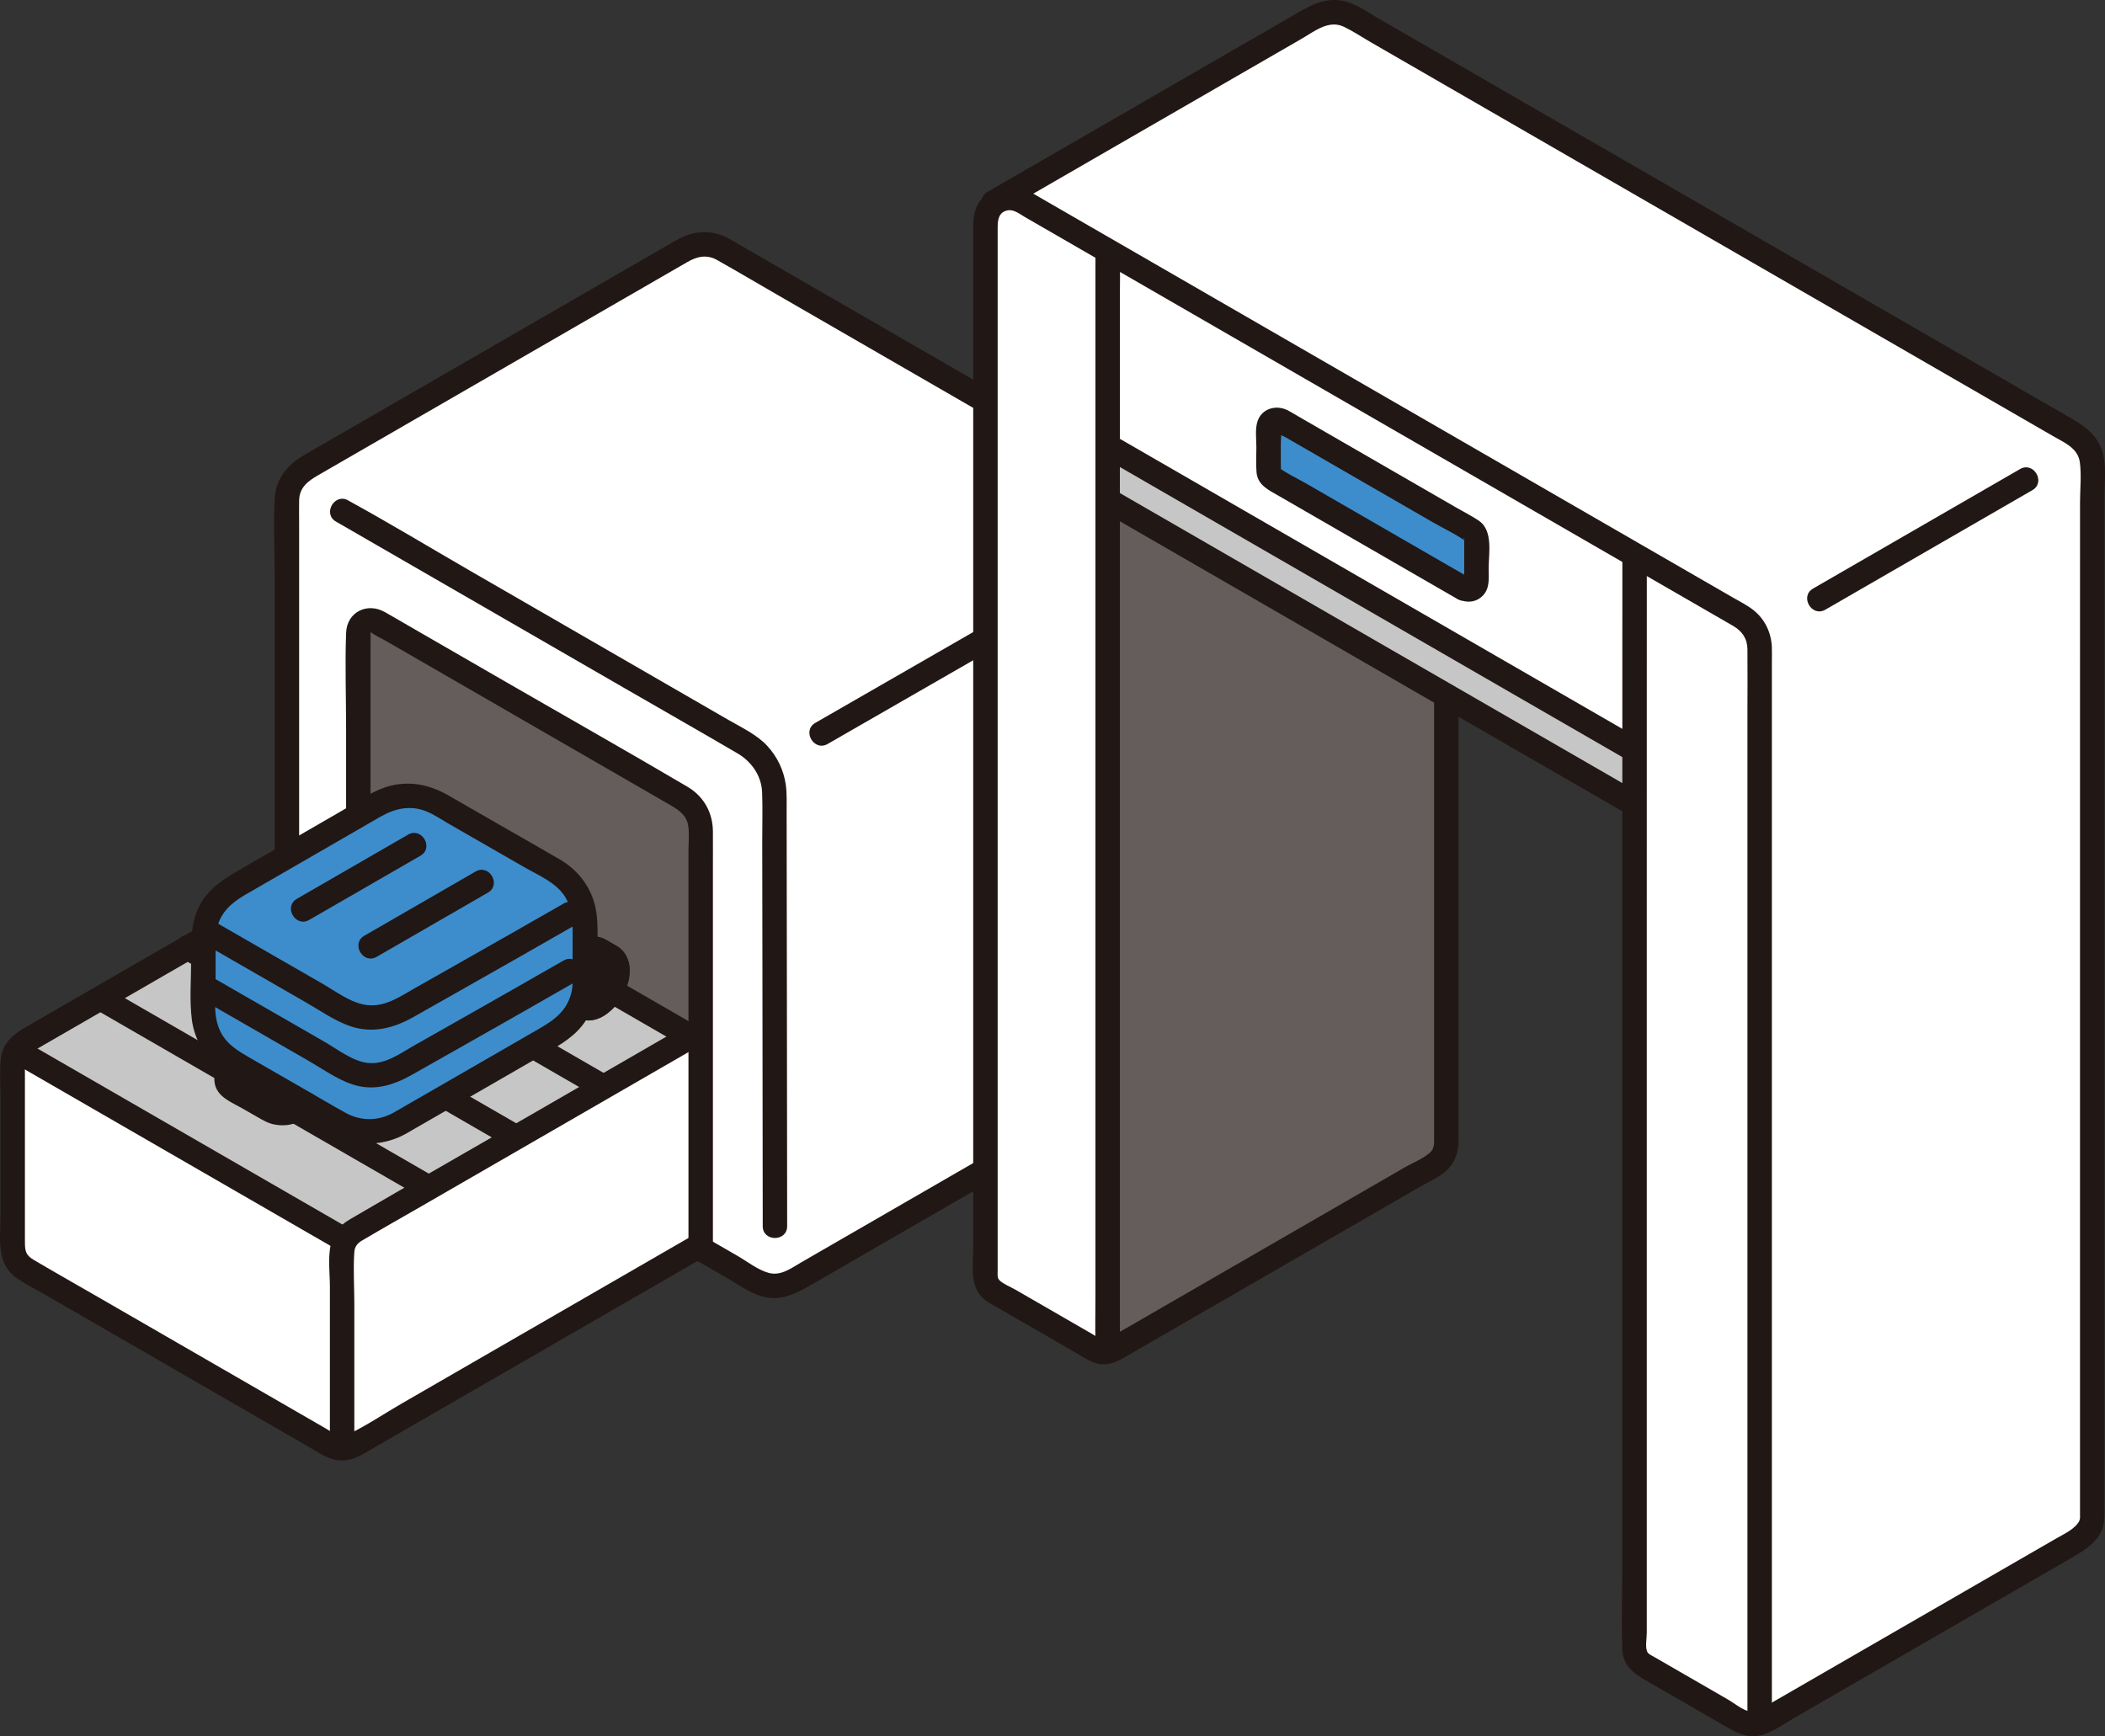
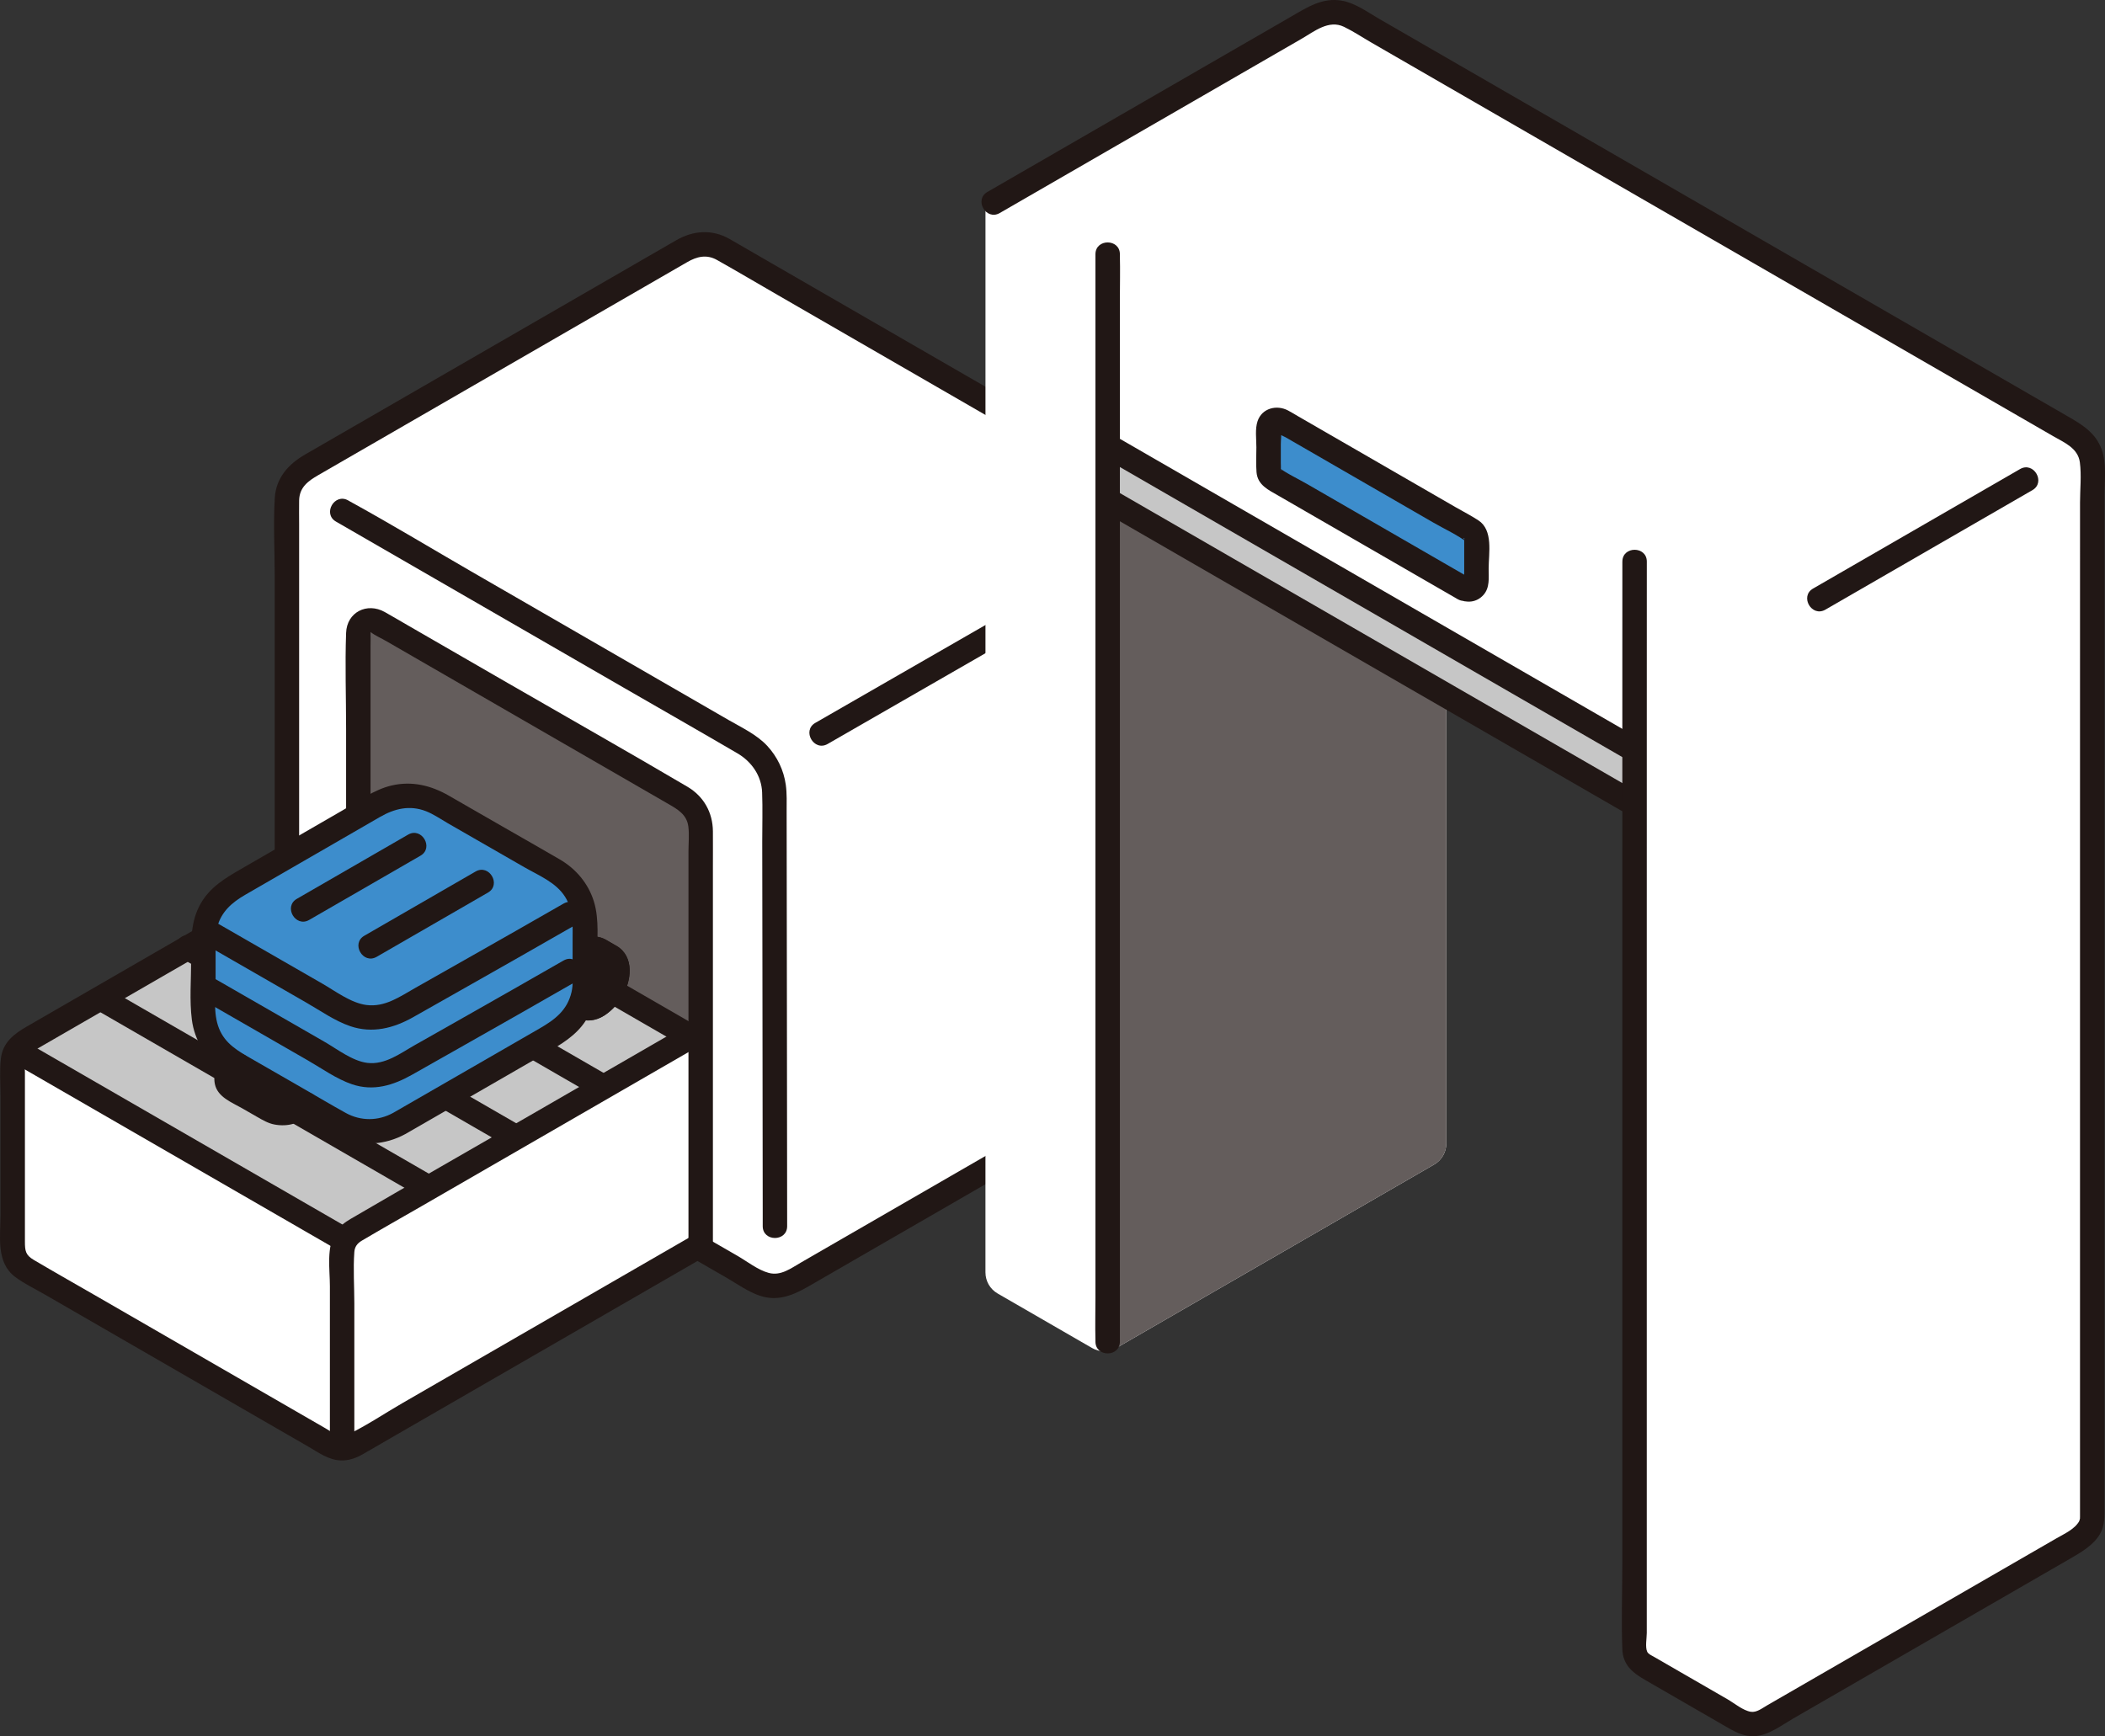
<svg xmlns="http://www.w3.org/2000/svg" id="b" width="344.583" height="284.244" viewBox="0 0 344.583 284.244">
  <rect x="0" y="0" width="344.583" height="284.244" fill="#333333" stroke="none" />
  <defs>
    <style>.r{fill:#3d8dcc;}.s{fill:#fff;}.t{fill:#211715;}.u{fill:#c6c6c6;}.v{fill:#645d5c;}</style>
  </defs>
  <g id="c">
-     <path class="u" d="M231.13,97.295s-22.595-13.045-36.808-21.251c-6.522-3.765-11.279-6.512-11.279-6.512-1.237-.714-2.758-.717-3.995-.003-2.217,1.28-5.48,3.163-5.486,3.166,5.669,3.273,18.575,10.725,18.575,10.725,1.856,1.072,3,3.053,3,5.196v33.726l37.97-21.926c-.111-1.295-.84-2.465-1.977-3.122Z" />
+     <path class="u" d="M231.13,97.295s-22.595-13.045-36.808-21.251c-6.522-3.765-11.279-6.512-11.279-6.512-1.237-.714-2.758-.717-3.995-.003-2.217,1.28-5.48,3.163-5.486,3.166,5.669,3.273,18.575,10.725,18.575,10.725,1.856,1.072,3,3.053,3,5.196v33.726c-.111-1.295-.84-2.465-1.977-3.122Z" />
    <path class="s" d="M195.137,122.343v35.05s35.992-20.783,35.992-20.783c1.237-.715,2-2.035,2-3.464v-32.387c0-.115-.013-.228-.023-.342l-37.97,21.926Z" />
    <path class="s" d="M192.137,83.421l-73.9-42.666c-1.857-1.072-4.144-1.072-6,0l-62.27,35.956c-1.856,1.072-3,3.052-3,5.196v62.286l1.085.967c5.682-3.28,9.987-5.766,11.258-6.5,4.775,2.757,52.25,30.167,52.25,30.167,0,0,1.226.708,3.14,1.813,0,.259,0,.408,0,.408,0,0,0,16.293-.002,32.785-.158.091-.261.151-.261.151l-.246.142.076.068c3.2,1.844,6.399,3.687,9.599,5.535,1.856,1.072,4.14,1.076,5.996.004,11.269-6.51,51.013-29.455,62.279-35.959,1.856-1.072,2.997-3.051,2.997-5.194v-79.962c0-2.144-1.144-4.124-3-5.196Z" />
    <path class="u" d="M58.004,201.514l55.088-31.804c-.958-.553-1.531-.884-1.531-.884,0,0-47.475-27.41-52.25-30.167-4.919,2.84-55.23,31.886-55.23,31.886-.601.347-1.088.837-1.432,1.412,17.96,10.363,35.904,20.725,53.855,31.088.343-.628.857-1.161,1.5-1.532Z" />
    <path class="s" d="M114.7,170.639c-.617-.356-1.153-.666-1.609-.929l-55.088,31.804c-.643.371-1.157.903-1.5,1.532-17.951-10.363-35.895-20.725-53.855-31.088-.004.007-.01.012-.014.018-.357.604-.554,1.302-.554,2.029v30.273c0,1.429.762,2.75,2,3.464,16.641,9.608,33.282,19.215,49.923,28.823,1.238.715,2.762.715,4,0l56.434-32.582s.104-.06.261-.151c.002-16.492.002-32.785.002-32.785,0,0,0-.148,0-.408Z" />
    <g id="d">
      <path class="v" d="M75.769,109.888c-7.976-4.605-14.114-8.148-14.114-8.148-1.333-.77-3,.192-3,1.732v34.81c.162.093.269.155.269.155l52.636,30.39,3.14,1.813c0-3.919,0-34.809,0-34.809,0-2.144-1.144-4.124-3-5.196,0,0-21.131-12.2-35.932-20.745Z" />
    </g>
    <path class="t" d="M56.937,200.986c-17.67-10.2-35.338-20.404-53.01-30.6-2.234-1.289-4.25,2.166-2.019,3.454,17.672,10.196,35.34,20.4,53.01,30.6,2.233,1.289,4.25-2.166,2.019-3.454h0Z" />
    <path class="t" d="M71.182,192.711c-17.862-10.315-35.726-20.628-53.59-30.94-2.233-1.289-4.25,2.166-2.019,3.454,17.864,10.312,35.728,20.625,53.59,30.94,2.233,1.29,4.25-2.166,2.019-3.454h0Z" />
    <path class="t" d="M85.037,184.205c-17.792-10.281-35.594-20.546-53.39-30.82-2.233-1.289-4.25,2.166-2.019,3.454,17.796,10.274,35.598,20.539,53.39,30.82,2.233,1.29,4.249-2.165,2.019-3.454h0Z" />
    <path class="t" d="M98.897,175.704c-17.624-10.172-35.244-20.352-52.87-30.52-2.234-1.289-4.25,2.167-2.019,3.454,17.626,10.168,35.246,20.348,52.87,30.52,2.234,1.289,4.25-2.166,2.019-3.454h0Z" />
    <path class="t" d="M112.359,167.823c-8.579,4.953-17.158,9.906-25.738,14.859-9.744,5.626-19.517,11.205-29.234,16.878-.934.545-1.78,1.194-2.389,2.115-1.619,2.446-.994,6.111-.994,8.905,0,7.939,0,15.877,0,23.816,0,2.574,4,2.578,4,0,0-7.001,0-14.002,0-21.003,0-2.781-.202-5.647,0-8.421.064-.877.503-1.426,1.225-1.855,3.233-1.917,6.513-3.76,9.768-5.639l35.906-20.73c3.159-1.824,6.317-3.647,9.476-5.471,2.229-1.287.217-4.745-2.019-3.454h0Z" />
    <path class="t" d="M230.598,99.556c-10.634,6.14-21.267,12.281-31.901,18.421l-4.569,2.639c-2.229,1.287-.217,4.745,2.019,3.454,10.634-6.14,21.267-12.281,31.901-18.421l4.569-2.639c2.229-1.287.217-4.745-2.019-3.454h0Z" />
    <path class="t" d="M58.687,136.71c-9.773,5.643-19.547,11.285-29.32,16.928l-19.244,11.11-5.691,3.286c-2.101,1.213-3.976,2.592-4.289,5.269-.232,1.984-.062,4.073-.062,6.07,0,2.884,0,5.768,0,8.653,0,3.638,0,7.276,0,10.914,0,3.479-.765,7.752,2.413,10.125,1.497,1.118,3.263,1.956,4.882,2.89,1.865,1.077,3.73,2.153,5.595,3.23,3.586,2.071,7.173,4.141,10.759,6.212,7.173,4.141,14.346,8.282,21.518,12.424,1.721.994,3.443,1.988,5.164,2.982,1.687.974,3.38,2.239,5.403,2.295,1.268.036,2.425-.371,3.508-.984,1.371-.775,2.729-1.575,4.093-2.363l17.687-10.212c11.244-6.492,22.488-12.983,33.732-19.475l.612-.353c2.229-1.287.217-4.745-2.019-3.454-9.442,5.451-18.884,10.902-28.325,16.354l-19.25,11.114c-2.923,1.688-5.815,3.649-8.858,5.114-1.389.669-2.524-.314-3.703-.994-1.865-1.077-3.73-2.153-5.595-3.23-3.515-2.029-7.029-4.058-10.544-6.088-6.958-4.017-13.915-8.034-20.873-12.051-3.586-2.07-7.195-4.105-10.759-6.212-1.33-.786-1.44-1.477-1.44-2.976,0-2.073,0-4.145,0-6.218,0-6.183,0-12.367,0-18.55,0-.988,0-1.976,0-2.964,0-.823-.157-1.803.263-2.537.289-.505.745-.743,1.223-1.019l4.22-2.436c5.842-3.373,11.684-6.746,17.527-10.119,10.925-6.307,21.85-12.615,32.775-18.922l.618-.357c2.229-1.287.217-4.745-2.019-3.454h0Z" />
    <path class="t" d="M174.577,74.42c1.575-.909,3.15-1.818,4.725-2.727,1.01-.583,1.784-.921,2.872-.352.98.512,1.924,1.111,2.881,1.663l13.368,7.718,29.607,17.094c.691.399,1.422.763,2.087,1.205,1.323.878,1.013,2.545,1.013,3.934,0,5.78,0,11.56,0,17.34,0,4.248.259,8.587,0,12.829-.088,1.447-1.264,1.907-2.35,2.534l-5.371,3.101c-9.542,5.51-19.084,11.02-28.626,16.53l-.654.378c-2.229,1.287-.217,4.745,2.019,3.454,8.844-5.107,17.689-10.214,26.533-15.321,3.144-1.815,6.387-3.523,9.458-5.461,1.864-1.176,2.919-3.022,2.992-5.223.015-.439,0-.881,0-1.319v-7.268c0-6.374,0-12.747,0-19.121,0-1.525.049-3.059,0-4.584-.079-2.482-1.397-4.334-3.487-5.541-9.211-5.318-18.421-10.636-27.632-15.953l-15.203-8.777-4.046-2.336c-.232-.134-.461-.277-.698-.403-2.425-1.294-4.667-.794-6.937.517-1.523.879-3.046,1.758-4.569,2.637-2.229,1.286-.217,4.744,2.019,3.454h0Z" />
    <g id="e">
      <path class="t" d="M112.57,167.1c-5.935-3.426-11.869-6.853-17.804-10.279-9.452-5.457-18.903-10.914-28.355-16.371-2.159-1.247-4.318-2.493-6.477-3.74-2.233-1.289-4.25,2.166-2.019,3.454,5.935,3.426,11.869,6.853,17.804,10.279,9.452,5.457,18.903,10.914,28.355,16.371,2.159,1.247,4.318,2.493,6.477,3.74,2.233,1.289,4.25-2.166,2.019-3.454h0Z" />
    </g>
    <path class="t" d="M205.867,113.806c-3.24-1.87-6.48-3.74-9.72-5.61-.907-.523-2.23-.241-2.736.718s-.25,2.178.718,2.736c3.24,1.87,6.48,3.74,9.72,5.61.907.523,2.23.241,2.736-.718s.25-2.178-.718-2.736h0Z" />
    <path class="t" d="M220.407,105.686c-8.09-4.66-16.176-9.328-24.26-14-2.233-1.29-4.249,2.165-2.019,3.454,8.084,4.672,16.17,9.34,24.26,14,2.235,1.287,4.251-2.168,2.019-3.454h0Z" />
    <g id="f">
      <path class="t" d="M116.701,204.438v-62.437c0-1.965.014-3.931,0-5.897-.022-3.09-1.51-5.736-4.181-7.308-9.771-5.751-19.641-11.34-29.46-17.008l-16.299-9.41c-1.262-.728-2.515-1.474-3.787-2.186-2.881-1.614-6.198.013-6.319,3.427-.186,5.226,0,10.492,0,15.72v19.35c0,2.574,4,2.578,4,0v-32.79c0-.698.032-1.404,0-2.101-.005-.103.019-.222,0-.323,0,.004-.064-.054.01.004.767.59,1.752,1.012,2.588,1.494l14.635,8.45c10.522,6.075,21.045,12.15,31.567,18.225,1.494.862,2.975,1.719,3.223,3.659.171,1.339.022,2.78.022,4.122v65.009c0,2.574,4,2.578,4,0h0Z" />
    </g>
    <g id="g">
      <path class="t" d="M135.483,121.801c5.589-3.215,11.178-6.43,16.766-9.644l26.606-15.304c2.047-1.177,4.094-2.355,6.141-3.532,2.231-1.283.219-4.741-2.019-3.454-5.589,3.215-11.178,6.43-16.766,9.644l-26.606,15.304c-2.047,1.177-4.094,2.355-6.141,3.532-2.231,1.283-.219,4.741,2.019,3.454h0Z" />
    </g>
    <g id="h">
      <path class="t" d="M54.994,85.389c5.42,3.129,10.839,6.258,16.259,9.387l30.869,17.822c6.198,3.578,12.416,7.123,18.594,10.735,2.31,1.351,3.941,3.668,4.042,6.401.1,2.676.015,5.372.019,8.05.01,7.183.021,14.366.031,21.549.018,13.092.04,26.184.048,39.277,0,.713,0,1.425,0,2.138,0,2.574,4,2.578,4,0,0-12.052-.025-24.104-.041-36.156-.01-7.55-.021-15.101-.032-22.651-.004-3.019-.009-6.039-.013-9.058-.002-1.469.065-2.955-.14-4.413-.335-2.381-1.398-4.591-3.033-6.357-1.706-1.843-4.2-3.006-6.354-4.249l-11.092-6.404c-10.323-5.96-20.645-11.92-30.968-17.879-6.613-3.818-13.162-7.786-19.855-11.463-.106-.058-.21-.121-.315-.182-2.233-1.289-4.25,2.166-2.019,3.454h0Z" />
    </g>
    <path class="t" d="M48.967,144.193v-58.387c0-1.29-.025-2.583,0-3.872.043-2.167,1.493-3.198,3.137-4.148l14.253-8.23c7.364-4.252,14.729-8.505,22.093-12.757l19.05-11,4.996-2.885c1.56-.901,3.156-1.319,4.873-.353,3.321,1.869,6.603,3.812,9.903,5.717,6.671,3.852,13.343,7.704,20.014,11.555l22.368,12.914,16.963,9.793,4.04,2.332c1.515.875,2.466,2.126,2.481,3.956.035,4.124,0,8.249,0,12.373v23.899c0,8.417,0,16.834,0,25.251,0,5.472,0,10.943,0,16.415,0,1.603.147,3.204-1.039,4.503-1.046,1.146-2.84,1.856-4.175,2.626-1.687.974-3.374,1.948-5.06,2.921-9.098,5.253-18.196,10.506-27.294,15.759-8.16,4.712-16.321,9.423-24.48,14.136-1.614.932-3.263,2.208-5.232,1.69-1.786-.47-3.563-1.893-5.154-2.81-1.808-1.043-3.617-2.085-5.425-3.127-2.234-1.287-4.251,2.168-2.019,3.454,1.878,1.082,3.756,2.164,5.634,3.247,1.772,1.022,3.574,2.331,5.526,2.98,2.909.966,5.45-.109,7.933-1.543,3.453-1.994,6.907-3.989,10.36-5.983,9.54-5.509,19.081-11.017,28.621-16.525,4.41-2.546,8.82-5.092,13.231-7.639,1.737-1.003,3.474-2.006,5.211-3.009,1.505-.869,3.166-1.654,4.511-2.761,3.786-3.117,2.853-8.961,2.853-13.337v-22.123c0-8.786,0-17.573,0-26.359v-19.892c0-1.381.012-2.764,0-4.145-.027-3.104-1.575-5.718-4.244-7.284-3.588-2.106-7.207-4.161-10.81-6.241-6.938-4.005-13.875-8.011-20.813-12.016-7.536-4.351-15.071-8.701-22.607-13.052-5.398-3.116-10.795-6.233-16.193-9.349-1.043-.602-2.08-1.219-3.131-1.808-2.822-1.579-5.888-1.337-8.622.242l-13.104,7.566c-7.42,4.285-14.841,8.569-22.261,12.854l-19.905,11.493-5.486,3.167c-2.728,1.575-4.782,3.806-4.984,7.147-.255,4.214-.011,8.514-.011,12.733v49.909c0,2.574,4,2.578,4,0h0Z" />
    <g id="i">
      <path class="t" d="M98.098,155.538c-.605-.349-1.44-.301-2.363.232-1.844,1.065-3.339,3.654-3.339,5.783s.372,1.812.976,2.16l2.001,1.155c.605.349,1.44.301,2.363-.232,1.844-1.065,3.339-3.654,3.339-5.783,0-1.063-.372-1.812-.976-2.16l-2.001-1.155Z" />
      <path class="t" d="M99.108,153.811c-3.152-1.669-6.449,1.276-7.753,3.996-1.209,2.522-1.628,6.112,1.186,7.736.591.341,1.175.696,1.773,1.024,1.496.821,3.239.578,4.642-.334,2.393-1.556,4.171-4.568,4.117-7.459-.03-1.63-.709-3.083-2.143-3.912l-1.822-1.052c-.906-.523-2.23-.241-2.736.718s-.25,2.178.718,2.736l1.312.757c.209.121.416.246.627.362.03.017.138.09.151.091l-.238-.184c.054.047.104.098.152.151-.194-.265-.232-.31-.116-.135.031.05.059.101.084.154.138.169-.113-.463-.044-.074.03.173.221.452.035.008.079.187.029.501.018.705l-.008.125c-.022.219-.012.168.028-.152-.05.072-.051.295-.07.384-.057.262-.13.52-.217.773-.037.107-.074.295-.144.384.255-.324.085-.201.006-.035-.11.23-.231.455-.363.674-.12.199-.253.388-.383.58-.265.392.29-.318-.025.029-.121.134-.236.272-.363.402-.154.158-.319.301-.484.448-.334.298.374-.233-.003-.004-.089.054-.173.114-.262.168-.102.061-.241.167-.357.191.447-.092-.008-.025-.107.013-.407.16.395.042-.012.009-.159-.013-.538-.09.037.022-.357-.069.358.225.006.008-.063-.039-.129-.074-.193-.112l-.851-.491-.743-.429c-.054-.031-.107-.065-.163-.094-.033-.017-.089-.063-.105-.065.26.213.313.251.16.112l-.074-.079.177.231c-.043-.063-.083-.129-.119-.196-.214-.332.09.431.018.02-.018-.102-.182-.379-.049-.134l.014.126c-.011-.1-.018-.2-.022-.3-.005-.135-.003-.27.004-.405l.008-.125c.022-.219.012-.168-.028.152.114-.154.113-.578.167-.771.072-.257.21-.513.265-.771-.099.465-.05.125.024-.027.082-.167.169-.331.262-.492.14-.242.297-.469.453-.7.265-.391-.291.318.025-.029.091-.1.177-.206.27-.305.197-.21.41-.397.627-.586.211-.184-.411.266-.047.045.156-.095.312-.189.468-.283.425-.256-.333.048.115-.048l.143-.041c.226-.047.186-.047-.119,0-.002-.026.367.012.386.001-.328-.051-.386-.051-.176,0-.292-.137-.345-.157-.157-.061.924.489,2.217.265,2.736-.718.489-.925.27-2.214-.718-2.736Z" />
    </g>
    <g id="j">
      <path class="t" d="M99.108,153.811c-3.152-1.669-6.449,1.276-7.753,3.996-1.209,2.522-1.628,6.112,1.186,7.736.591.341,1.175.696,1.773,1.024,1.496.821,3.239.578,4.642-.334,2.393-1.556,4.171-4.568,4.117-7.459-.03-1.63-.709-3.083-2.143-3.912l-1.822-1.052c-.906-.523-2.23-.241-2.736.718s-.25,2.178.718,2.736l1.312.757c.209.121.416.246.627.362.03.017.138.09.151.091l-.238-.184c.054.047.104.098.152.151-.194-.265-.232-.31-.116-.135.031.05.059.101.084.154.138.169-.113-.463-.044-.074.03.173.221.452.035.008.079.187.029.501.018.705l-.008.125c-.022.219-.012.168.028-.152-.05.072-.051.295-.07.384-.057.262-.13.52-.217.773-.037.107-.074.295-.144.384.255-.324.085-.201.006-.035-.11.23-.231.455-.363.674-.12.199-.253.388-.383.58-.265.392.29-.318-.025.029-.121.134-.236.272-.363.402-.154.158-.319.301-.484.448-.334.298.374-.233-.003-.004-.089.054-.173.114-.262.168-.102.061-.241.167-.357.191.447-.092-.008-.025-.107.013-.407.16.395.042-.012.009-.159-.013-.538-.09.037.022-.357-.069.358.225.006.008-.063-.039-.129-.074-.193-.112l-.851-.491-.743-.429c-.054-.031-.107-.065-.163-.094-.033-.017-.089-.063-.105-.065.26.213.313.251.16.112l-.074-.079.177.231c-.043-.063-.083-.129-.119-.196-.214-.332.09.431.018.02-.018-.102-.182-.379-.049-.134l.014.126c-.011-.1-.018-.2-.022-.3-.005-.135-.003-.27.004-.405l.008-.125c.022-.219.012-.168-.028.152.114-.154.113-.578.167-.771.072-.257.21-.513.265-.771-.099.465-.05.125.024-.027.082-.167.169-.331.262-.492.14-.242.297-.469.453-.7.265-.391-.291.318.025-.029.091-.1.177-.206.27-.305.197-.21.41-.397.627-.586.211-.184-.411.266-.047.045.156-.095.312-.189.468-.283.425-.256-.333.048.115-.048l.143-.041c.226-.047.186-.047-.119,0-.002-.026.367.012.386.001-.328-.051-.386-.051-.176,0-.292-.137-.345-.157-.157-.061.924.489,2.217.265,2.736-.718.489-.925.27-2.214-.718-2.736Z" />
    </g>
    <path class="r" d="M65.357,183.931c6.456-3.717,17.248-9.939,25.477-14.688,3.034-1.751,4.899-4.981,4.899-8.484,0-3.011,0-6.705-.001-9.727,0-3.508-1.872-6.745-4.914-8.493-6.343-3.645-13.346-7.669-19.069-10.961-3.032-1.745-6.759-1.744-9.788.006-6.882,3.974-16.622,9.601-23.774,13.732-3.031,1.751-4.894,4.976-4.894,8.477,0,3.631,0,8.036.002,11.661,0,3.508,1.874,6.741,4.915,8.489,6.246,3.591,12.975,7.46,17.38,9.992,3.025,1.739,6.743,1.738,9.767-.003Z" />
    <path class="t" d="M38.068,172.722c-.917.522-1.875.993-2.44,1.932-.515.857-.657,1.867-.45,2.84.452,2.128,2.772,2.982,4.458,3.95.827.475,1.655.95,2.482,1.425.892.512,1.784,1.038,2.808,1.23,1.047.197,2.134.178,3.158-.139,1.057-.327,2-.952,2.954-1.494.91-.517,1.298-1.836.718-2.736-.593-.919-1.763-1.271-2.736-.718-.361.205-.721.41-1.081.616-.166.095-.329.194-.497.285-.042.023-.487.229-.294.154.196-.075-.27.078-.313.089-.055.015-.616.086-.227.062-.16.01-.319.018-.48.015-.141-.003-.429-.039-.138.008-.159-.026-.316-.065-.471-.109-.108-.031-.415-.149-.162-.037-.331-.147-.64-.349-.954-.528-.652-.374-1.305-.749-1.957-1.123-.67-.384-1.339-.769-2.009-1.153-.378-.217-.757-.434-1.135-.652-.148-.085-.296-.169-.44-.26.387.243.024-.097.148.114.096.13.097.12.002-.029l.092.227c-.072-.009-.091-.713-.028.002-.032-.369-.065.306-.027.064.042-.268.057-.171-.037.033.168-.363-.274.244.026-.039-.109.103-.259.162-.047.048.37-.198.731-.417,1.096-.625.91-.518,1.298-1.836.718-2.736-.593-.919-1.763-1.271-2.736-.718h0Z" />
    <path class="t" d="M50.61,150.609c6.073-3.505,12.141-7.019,18.219-10.516,2.231-1.283.219-4.741-2.019-3.454-6.078,3.496-12.146,7.01-18.219,10.516-2.229,1.286-.217,4.744,2.019,3.454h0Z" />
    <path class="t" d="M61.658,156.649c6.073-3.505,12.141-7.019,18.219-10.516,2.231-1.283.219-4.741-2.019-3.454-6.078,3.496-12.146,7.01-18.219,10.516-2.229,1.286-.217,4.744,2.019,3.454h0Z" />
    <path class="t" d="M33.124,154.354c5.667,3.26,11.333,6.52,17,9.779,2.316,1.332,4.694,3.018,7.244,3.88,3.587,1.213,7.066.326,10.249-1.474,2.582-1.46,5.164-2.921,7.745-4.383,6.309-3.574,12.617-7.15,18.903-10.765,2.231-1.283.219-4.741-2.019-3.454-5.409,3.11-10.835,6.19-16.262,9.268-2.663,1.51-5.326,3.018-7.99,4.525-2.519,1.425-4.982,3.208-8.033,2.802-2.526-.336-5.022-2.246-7.183-3.489l-10.528-6.056c-2.369-1.363-4.738-2.725-7.106-4.088-2.235-1.286-4.252,2.169-2.019,3.454h0Z" />
    <path class="t" d="M33.124,163.672c5.752,3.309,11.505,6.618,17.257,9.927,2.31,1.329,4.694,3.046,7.239,3.912,3.514,1.195,6.759.177,9.846-1.568,2.591-1.465,5.181-2.93,7.771-4.397,6.351-3.598,12.7-7.198,19.028-10.836,2.231-1.283.219-4.741-2.019-3.454-5.406,3.108-10.829,6.187-16.253,9.263-2.685,1.523-5.371,3.044-8.058,4.564-2.408,1.362-4.903,3.289-7.819,2.927-2.422-.3-4.928-2.261-6.986-3.445l-10.757-6.188c-2.41-1.386-4.82-2.773-7.23-4.159-2.235-1.286-4.252,2.169-2.019,3.454h0Z" />
    <path class="t" d="M66.367,185.658c5.184-2.984,10.366-5.972,15.548-8.96,2.751-1.586,5.501-3.173,8.251-4.759,2.6-1.5,4.966-3.126,6.322-5.911,1.403-2.883,1.246-5.912,1.245-9.035,0-3.056.399-6.447-.515-9.404s-2.929-5.34-5.585-6.888c-3.113-1.815-6.249-3.591-9.373-5.386-2.932-1.685-5.864-3.37-8.795-5.057-2.904-1.671-6.037-2.434-9.358-1.661-2.903.676-5.518,2.624-8.069,4.097-2.784,1.608-5.568,3.216-8.352,4.824-2.742,1.584-5.483,3.167-8.225,4.751-2.655,1.533-5.139,3.003-6.674,5.778-1.601,2.895-1.495,5.935-1.495,9.136s-.291,6.571.114,9.753c.433,3.405,2.327,6.408,5.159,8.336,3.221,2.193,6.827,3.958,10.206,5.9,2.921,1.679,5.836,3.686,8.924,5.039,3.483,1.527,7.352,1.263,10.67-.554,2.258-1.237.242-4.692-2.019-3.454-2.454,1.344-5.294,1.356-7.748.003-2.372-1.307-4.699-2.701-7.046-4.051-2.776-1.596-5.552-3.192-8.328-4.788-2.254-1.296-4.376-2.474-5.381-5.02-.976-2.473-.55-5.453-.551-8.055,0-1.472,0-2.943,0-4.415,0-1.378-.093-2.768.267-4.11.677-2.526,2.42-4.024,4.598-5.282,2.446-1.413,4.893-2.826,7.339-4.24,4.901-2.831,9.802-5.662,14.703-8.492,2.37-1.369,4.863-1.978,7.515-.953,1.245.481,2.397,1.291,3.551,1.955,1.401.806,2.802,1.611,4.204,2.417,2.797,1.608,5.594,3.215,8.391,4.822,2.329,1.339,5.157,2.467,6.641,4.828,1.431,2.274,1.231,4.752,1.232,7.332,0,1.448,0,2.896,0,4.344,0,1.294.12,2.66-.178,3.93-.7,2.981-2.718,4.503-5.238,5.956-2.807,1.62-5.614,3.239-8.421,4.858-5.182,2.988-10.364,5.976-15.548,8.96-2.23,1.284-.218,4.742,2.019,3.454Z" />
    <g id="k">
      <path class="s" d="M322.798,61.418c7.293,4.211,13.162,7.599,16.732,9.66,1.839,1.062,2.964,3.012,2.964,5.136-.004,41.014-.004,154.717-.004,172.279,0,1.419-.756,2.725-4.331,4.789,0,0-41.642,24.042-49.867,28.79-.869.502-1.931.504-2.799.002-3.564-2.058-12.961-7.483-16.526-9.541-.869-.502-1.398-1.424-1.398-2.427,0-30.291,0-95.685.002-138.45-10.273-5.925-20.543-11.85-30.812-17.774v73.309c0,1.429-.76,2.748-1.998,3.463-13.28,7.667-38.731,22.361-52.015,30.031-1.238.715-2.756.716-3.994,0-4.882-2.819-10.824-6.25-15.441-8.917-1.237-.715-1.996-2.027-1.996-3.456,0-34.022,0-132.11.005-174.396l1.324-.765s41.088-23.722,52.62-30.38c1.843-1.064,4.108-1.066,5.951-.003,17.071,9.856,71.468,41.262,101.584,58.649Z" />
    </g>
    <path class="v" d="M211.703,99.418c-10.126-5.846-20.252-11.692-30.38-17.54,0,52.513,0,137.768,0,137.768v1.675c.317-.06.626-.175.915-.342,13.133-7.582,39.072-22.558,52.524-30.325,1.238-.715,1.998-2.034,1.998-3.463v-73.309c-8.352-4.821-16.704-9.643-25.056-14.464Z" />
    <g id="l">
      <path class="r" d="M239.63,96.368c-6.636-3.831-27.269-15.744-31.284-18.062-.425-.245-.681-.695-.681-1.186v-7.068c0-1.057,1.144-1.718,2.06-1.189l31.27,18.054c.429.248.694.707.694,1.203,0,3.328,0,4.403,0,7.048,0,1.059-1.142,1.729-2.058,1.2Z" />
    </g>
    <path class="u" d="M264.277,120.884c-27.658-15.954-55.297-31.921-82.954-47.888,0,2.564,0,5.949,0,8.884,28.756,16.6,57.491,33.191,86.246,49.783,0-3.085.001-6.052.002-8.879-1.098-.633-2.195-1.266-3.293-1.899Z" />
    <path class="t" d="M268.029,129.619c-22.035-12.715-44.068-25.434-66.1-38.154-6.193-3.576-12.386-7.151-18.58-10.727-2.233-1.289-4.25,2.166-2.019,3.454,22.033,12.72,44.066,25.442,66.1,38.159,6.193,3.574,12.386,7.148,18.58,10.722,2.234,1.289,4.25-2.166,2.019-3.454h0Z" />
    <path class="t" d="M268.029,120.746c-22.037-12.715-44.068-25.44-66.1-38.162-6.193-3.576-12.386-7.152-18.58-10.728-2.233-1.289-4.25,2.166-2.019,3.454,22.034,12.721,44.065,25.447,66.1,38.167,6.193,3.575,12.386,7.149,18.58,10.723,2.234,1.289,4.25-2.166,2.019-3.454h0Z" />
    <g id="m">
      <path class="t" d="M240.64,94.641c-8.881-5.127-17.761-10.254-26.642-15.382-1.616-.933-3.446-1.76-4.928-2.9l.718.718c-.064-.085-.156.096-.122-.221.038-.351,0-.727,0-1.08v-3.045c0-.739.14-1.633,0-2.359-.11-.57.147-.05-.304.218-.166.099-.682-.174-.586.034.156.34,1.358.784,1.672.966l3.607,2.082,20.592,11.889c1.845,1.065,3.935,2.002,5.629,3.305l-.718-.718c.166-.082.21-.012.131.212,0,.231,0,.462,0,.693,0,.4,0,.799,0,1.199,0,.599,0,1.199,0,1.798,0,.563,0,1.125,0,1.688,0,.33-.066.726,0,1.044v.386c.106-.542.423-.718.951-.527-.988-.435-2.148-.289-2.736.718-.497.85-.276,2.298.718,2.736,1.479.652,3.069.581,4.211-.687,1.07-1.188.857-2.823.857-4.301,0-2.554.785-6.306-1.686-7.919-1.207-.788-2.516-1.452-3.763-2.173l-18.487-10.674-7.285-4.206c-.535-.309-1.062-.639-1.608-.928-1.862-.987-4.272-.395-4.996,1.732-.439,1.288-.198,2.945-.198,4.277,0,1.351-.084,2.735.023,4.082.169,2.124,1.967,2.918,3.577,3.848,1.481.855,2.962,1.71,4.443,2.565,8.304,4.794,16.608,9.589,24.912,14.383,2.233,1.289,4.25-2.166,2.019-3.454Z" />
    </g>
    <g id="n">
      <path class="t" d="M183.322,219.646v-17.675c0-6.391,0-12.782,0-19.173,0-7.801,0-15.602,0-23.404v-25.638c0-8.585,0-17.17,0-25.755v-24.133c0-6.797,0-13.593,0-20.39v-14.598c0-2.316.063-4.643,0-6.959-.003-.1,0-.2,0-.299,0-2.574-4-2.578-4,0v17.675c0,6.391,0,12.782,0,19.173,0,7.801,0,15.602,0,23.404v25.638c0,8.585,0,17.17,0,25.755v24.133c0,6.797,0,13.593,0,20.39v14.598c0,2.316-.063,4.643,0,6.959.003.1,0,.2,0,.299,0,2.574,4,2.578,4,0h0Z" />
    </g>
    <g id="o">
      <path class="t" d="M330.679,76.792c-9.903,5.717-19.806,11.435-29.708,17.152-1.393.804-2.786,1.608-4.179,2.413-2.229,1.287-.217,4.745,2.019,3.454,9.866-5.696,19.731-11.392,29.597-17.088,1.43-.826,2.86-1.651,4.291-2.477,2.229-1.287.217-4.745-2.019-3.454h0Z" />
    </g>
    <g id="p">
-       <path class="t" d="M234.759,113.882c0,5.668,0,11.335,0,17.003,0,11.037,0,22.074,0,33.111v22.372c0,.874.043,1.723-.708,2.368-1.156.993-2.844,1.66-4.165,2.423-1.545.892-3.091,1.785-4.636,2.677-7.265,4.194-14.529,8.388-21.794,12.582-6.682,3.858-13.364,7.716-20.046,11.574-.653.377-1.297.781-1.963,1.133-.993.525-1.702-.176-2.583-.684-2.123-1.226-4.246-2.452-6.369-3.678-2.107-1.216-4.213-2.433-6.32-3.649-.779-.45-1.867-.855-2.521-1.471-.457-.43-.34-1.041-.34-1.612,0-11.159,0-22.319,0-33.478,0-15,0-30,0-44.999,0-15.856,0-31.713,0-47.569,0-13.531,0-27.062,0-40.594,0-1.357,0-2.715,0-4.072,0-1.255.121-2.56,1.592-2.873,1.047-.223,2.022.598,2.884,1.096.903.522,1.807,1.043,2.71,1.565,4.68,2.702,9.359,5.404,14.039,8.106,12.441,7.183,24.882,14.366,37.323,21.549,12.997,7.504,25.994,15.008,38.991,22.512,5.441,3.141,10.881,6.282,16.322,9.424,2.179,1.258,4.365,2.505,6.538,3.775,1.481.865,2.321,2.086,2.338,3.824.035,3.466,0,6.934,0,10.401v23.029c0,10.309,0,20.617,0,30.926v33.968c0,10.883,0,21.767,0,32.65v26.151c0,5.083,0,10.166,0,15.25,0,.673,0,1.346,0,2.02,0,2.574,4,2.578,4,0,0-2.838,0-5.676,0-8.514,0-7.404,0-14.808,0-22.212v-30.796c0-11.499,0-22.998,0-34.497,0-11.123,0-22.246,0-33.369v-27.126c0-5.286,0-10.572,0-15.858,0-.795.026-1.595-.006-2.389-.094-2.323-1.118-4.518-2.939-5.985-1.074-.866-2.356-1.493-3.549-2.182-2.385-1.377-4.769-2.754-7.154-4.13-12.319-7.113-24.639-14.225-36.958-21.338-13.399-7.736-26.798-15.472-40.197-23.208-9.961-5.751-19.922-11.502-29.883-17.254-1.381-.798-2.763-1.535-4.419-1.41-2.014.151-3.873,1.272-4.87,3.045-.878,1.562-.763,3.298-.763,5.022,0,1.425,0,2.849,0,4.274,0,6.447,0,12.894,0,19.34,0,15.479,0,30.958,0,46.437,0,16.059,0,32.119,0,48.178,0,13.294,0,26.589,0,39.883,0,2.526,0,5.051,0,7.577,0,2.636-.59,6.118,1.394,8.168.765.79,1.81,1.275,2.752,1.819,1.077.622,2.154,1.244,3.231,1.866,2.215,1.279,4.429,2.558,6.644,3.837,1.05.606,2.1,1.213,3.15,1.819,1.062.613,2.12,1.367,3.345,1.595,2.144.4,3.841-.823,5.598-1.837,14.136-8.162,28.273-16.323,42.409-24.485,1.568-.905,3.137-1.811,4.705-2.716,1.464-.845,3.272-1.603,4.466-2.817,1.3-1.321,1.749-3.026,1.749-4.815v-7.861c0-10.486,0-20.973,0-31.459,0-9.588,0-19.175,0-28.763v-4.647c0-2.574-4-2.578-4,0h0Z" />
-     </g>
+       </g>
    <g id="q">
      <path class="t" d="M265.577,91.943c-.004,5.229-.003,10.458-.004,15.687-.001,10.367-.002,20.733-.002,31.1,0,13.222-.001,26.444-.001,39.666,0,13.74,0,27.48,0,41.219,0,12.098,0,24.196,0,36.294,0,4.687-.175,9.412,0,14.095.097,2.59,1.698,3.857,3.711,5.019l6.16,3.557,6.515,3.761c1.774,1.024,3.435,2.118,5.612,1.866,2.116-.244,4.132-1.792,5.951-2.842,2.088-1.205,4.176-2.411,6.264-3.616,10.205-5.892,20.411-11.784,30.616-17.676,2.801-1.617,5.605-3.231,8.404-4.852,1.801-1.043,3.855-2.208,4.945-4.053.844-1.429.744-2.996.744-4.584,0-7.653,0-15.307,0-22.96,0-12.098,0-24.195,0-36.293,0-13.996,0-27.993,0-41.989,0-13.349,0-26.698.001-40.047,0-5.593,0-11.187,0-16.78,0-2.424,0-4.848,0-7.273,0-2.441.388-5.345-.455-7.662-.994-2.73-3.18-4.046-5.543-5.41-1.565-.903-3.129-1.807-4.694-2.71-4.184-2.416-8.368-4.831-12.552-7.247-11.068-6.39-22.137-12.781-33.205-19.171-11.732-6.773-23.464-13.547-35.196-20.32-9.036-5.217-18.072-10.434-27.108-15.65-1.898-1.096-3.911-2.587-6.092-2.964-3.174-.548-5.64,1.078-8.241,2.58-4.643,2.68-9.285,5.361-13.928,8.041-10.113,5.839-20.227,11.678-30.34,17.517-1.835,1.06-3.67,2.119-5.506,3.179-2.229,1.287-.217,4.745,2.019,3.454,6.424-3.709,12.847-7.417,19.271-11.126,10.046-5.8,20.092-11.6,30.139-17.401,2.091-1.207,4.448-3.167,6.942-1.962,1.561.755,3.045,1.748,4.547,2.615,3.99,2.304,7.98,4.607,11.97,6.911,10.733,6.197,21.466,12.393,32.199,18.59,11.655,6.729,23.31,13.458,34.965,20.187,9.278,5.356,18.555,10.713,27.833,16.069,1.538.888,3.076,1.776,4.614,2.664,1.799,1.039,4.023,1.934,4.334,4.265.283,2.121.028,4.445.028,6.585,0,2.425,0,4.85,0,7.275,0,11.963-.001,23.927-.002,35.89,0,13.769,0,27.538,0,41.306,0,13.154,0,26.307,0,39.461,0,10.118,0,20.236,0,30.353,0,3.164,0,6.328,0,9.492,0,.534,0,1.068,0,1.602,0,.22-.002.441,0,.661.001.1-.031.587.028.195-.021.14-.213.636-.116.447-.698,1.361-2.45,2.132-3.761,2.889-7.811,4.51-15.623,9.02-23.434,13.529-5.109,2.95-10.219,5.9-15.328,8.85-2.097,1.211-4.194,2.422-6.292,3.632-.784.453-1.569.906-2.353,1.359s-1.689,1.182-2.637,1.03c-1.29-.206-2.705-1.409-3.797-2.039l-6.655-3.842-5.466-3.156c-.366-.211-.864-.404-1.046-.808-.342-.757-.064-2.219-.064-3.047,0-10.587,0-21.174,0-31.762,0-13.141,0-26.282,0-39.423,0-13.525,0-27.049,0-40.574,0-11.738,0-23.477.002-35.215,0-7.782.001-15.564.003-23.345,0-1.698,0-3.397.002-5.095.002-2.574-3.998-2.578-4,0h0Z" />
    </g>
  </g>
</svg>